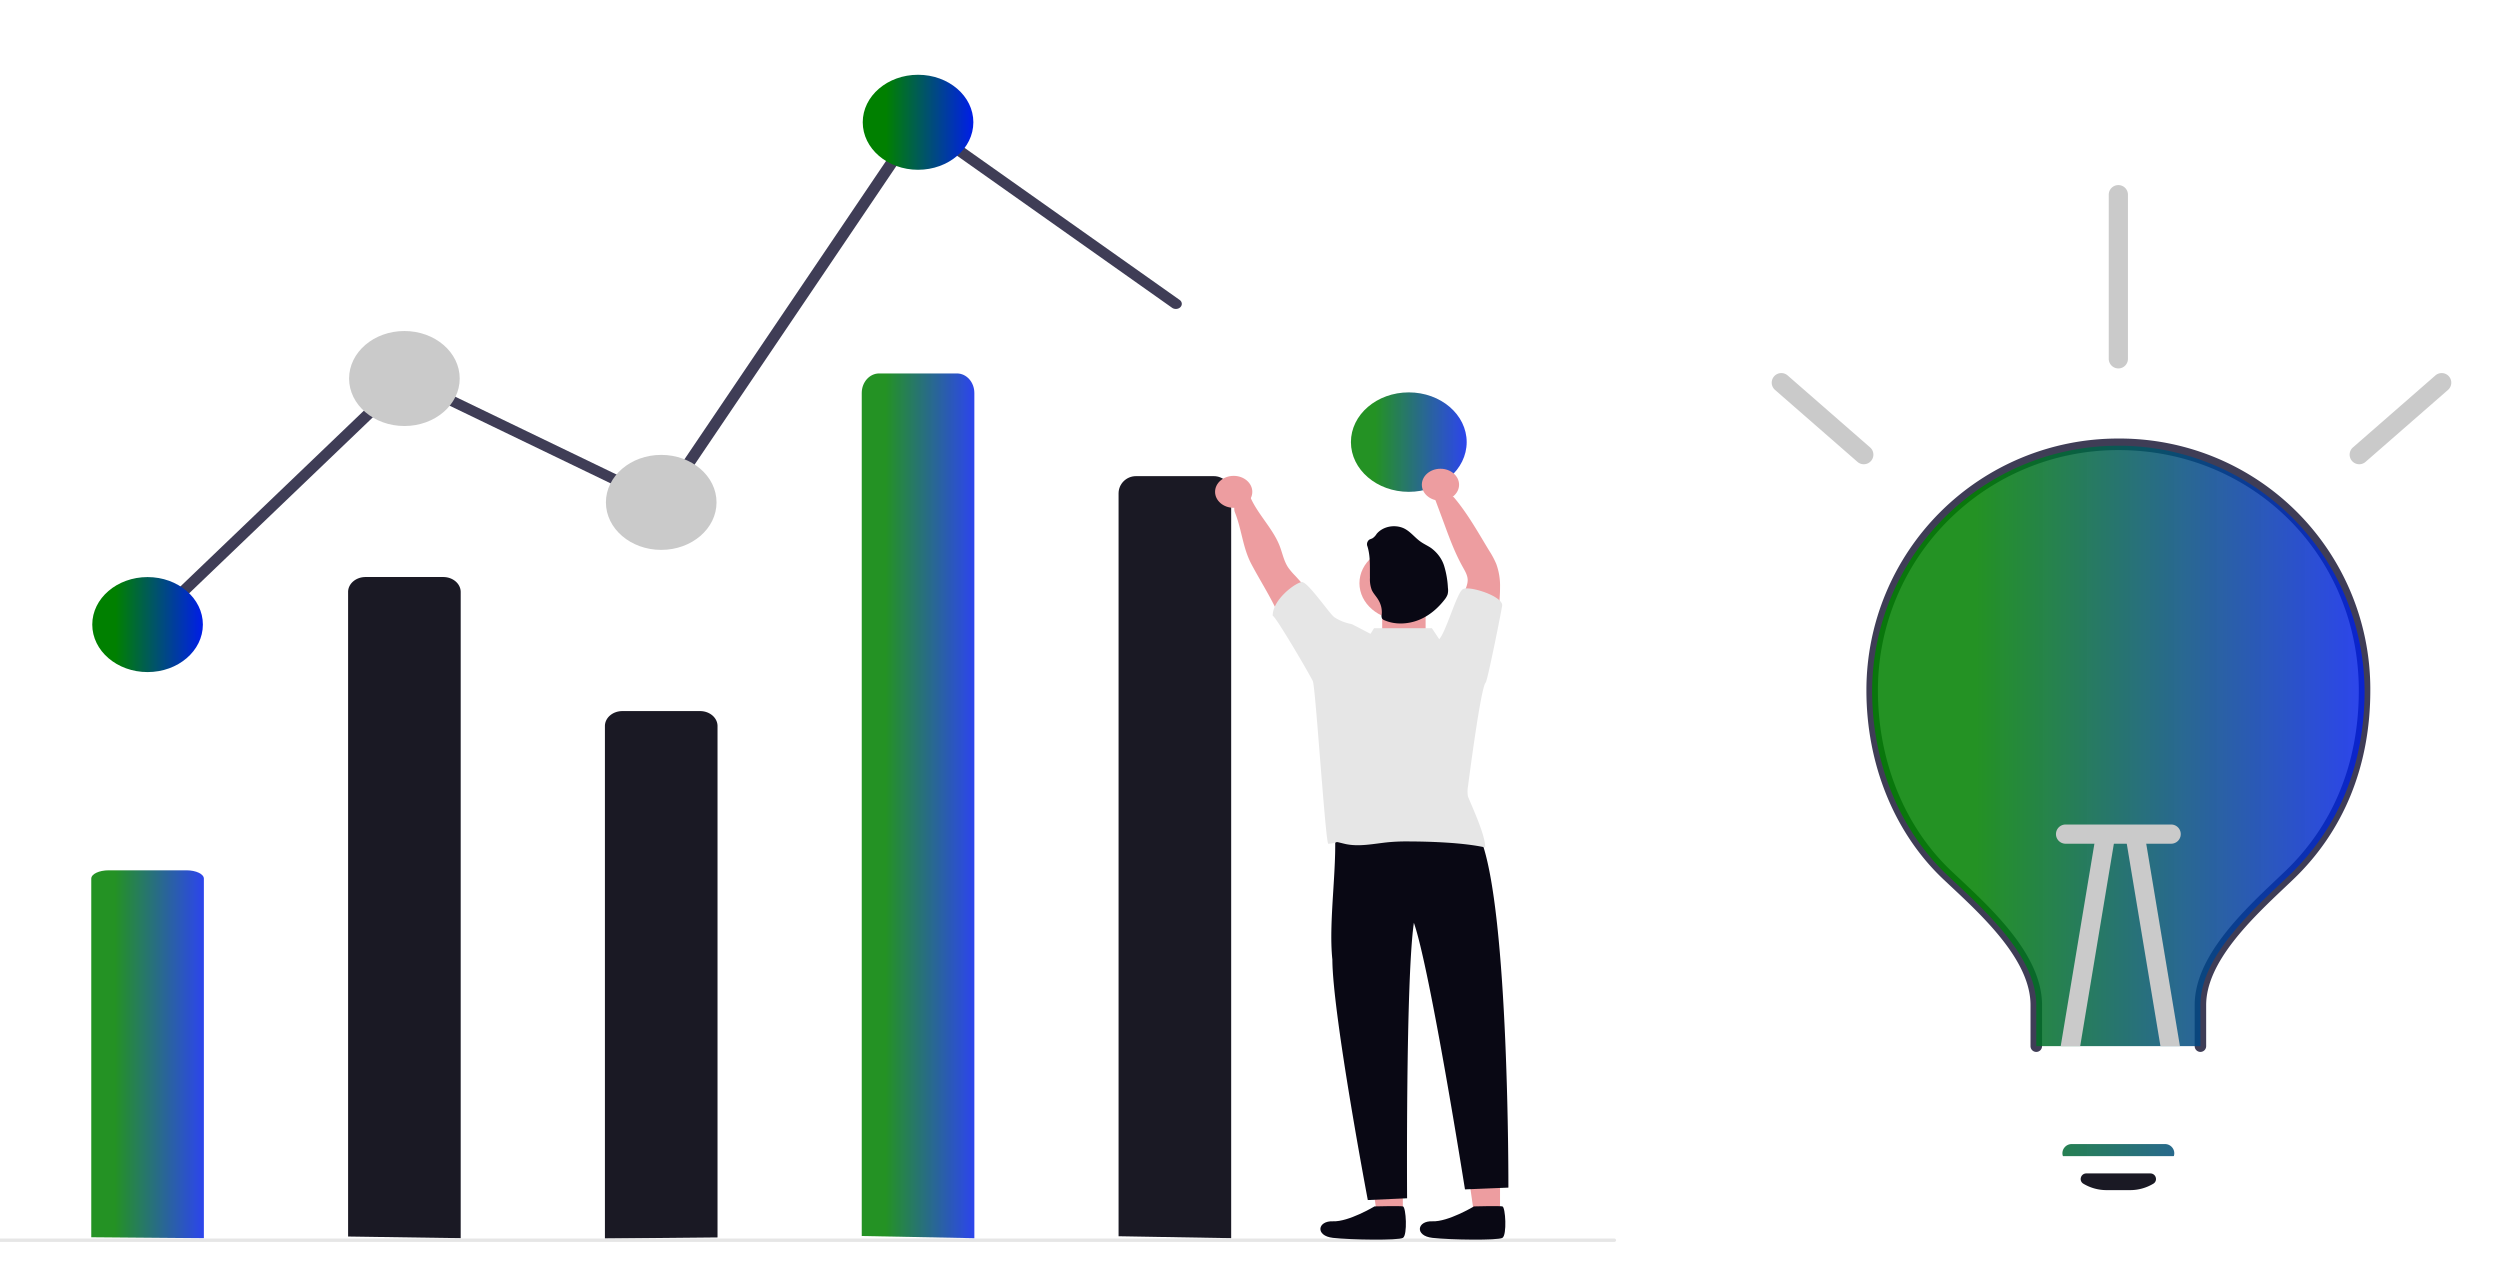
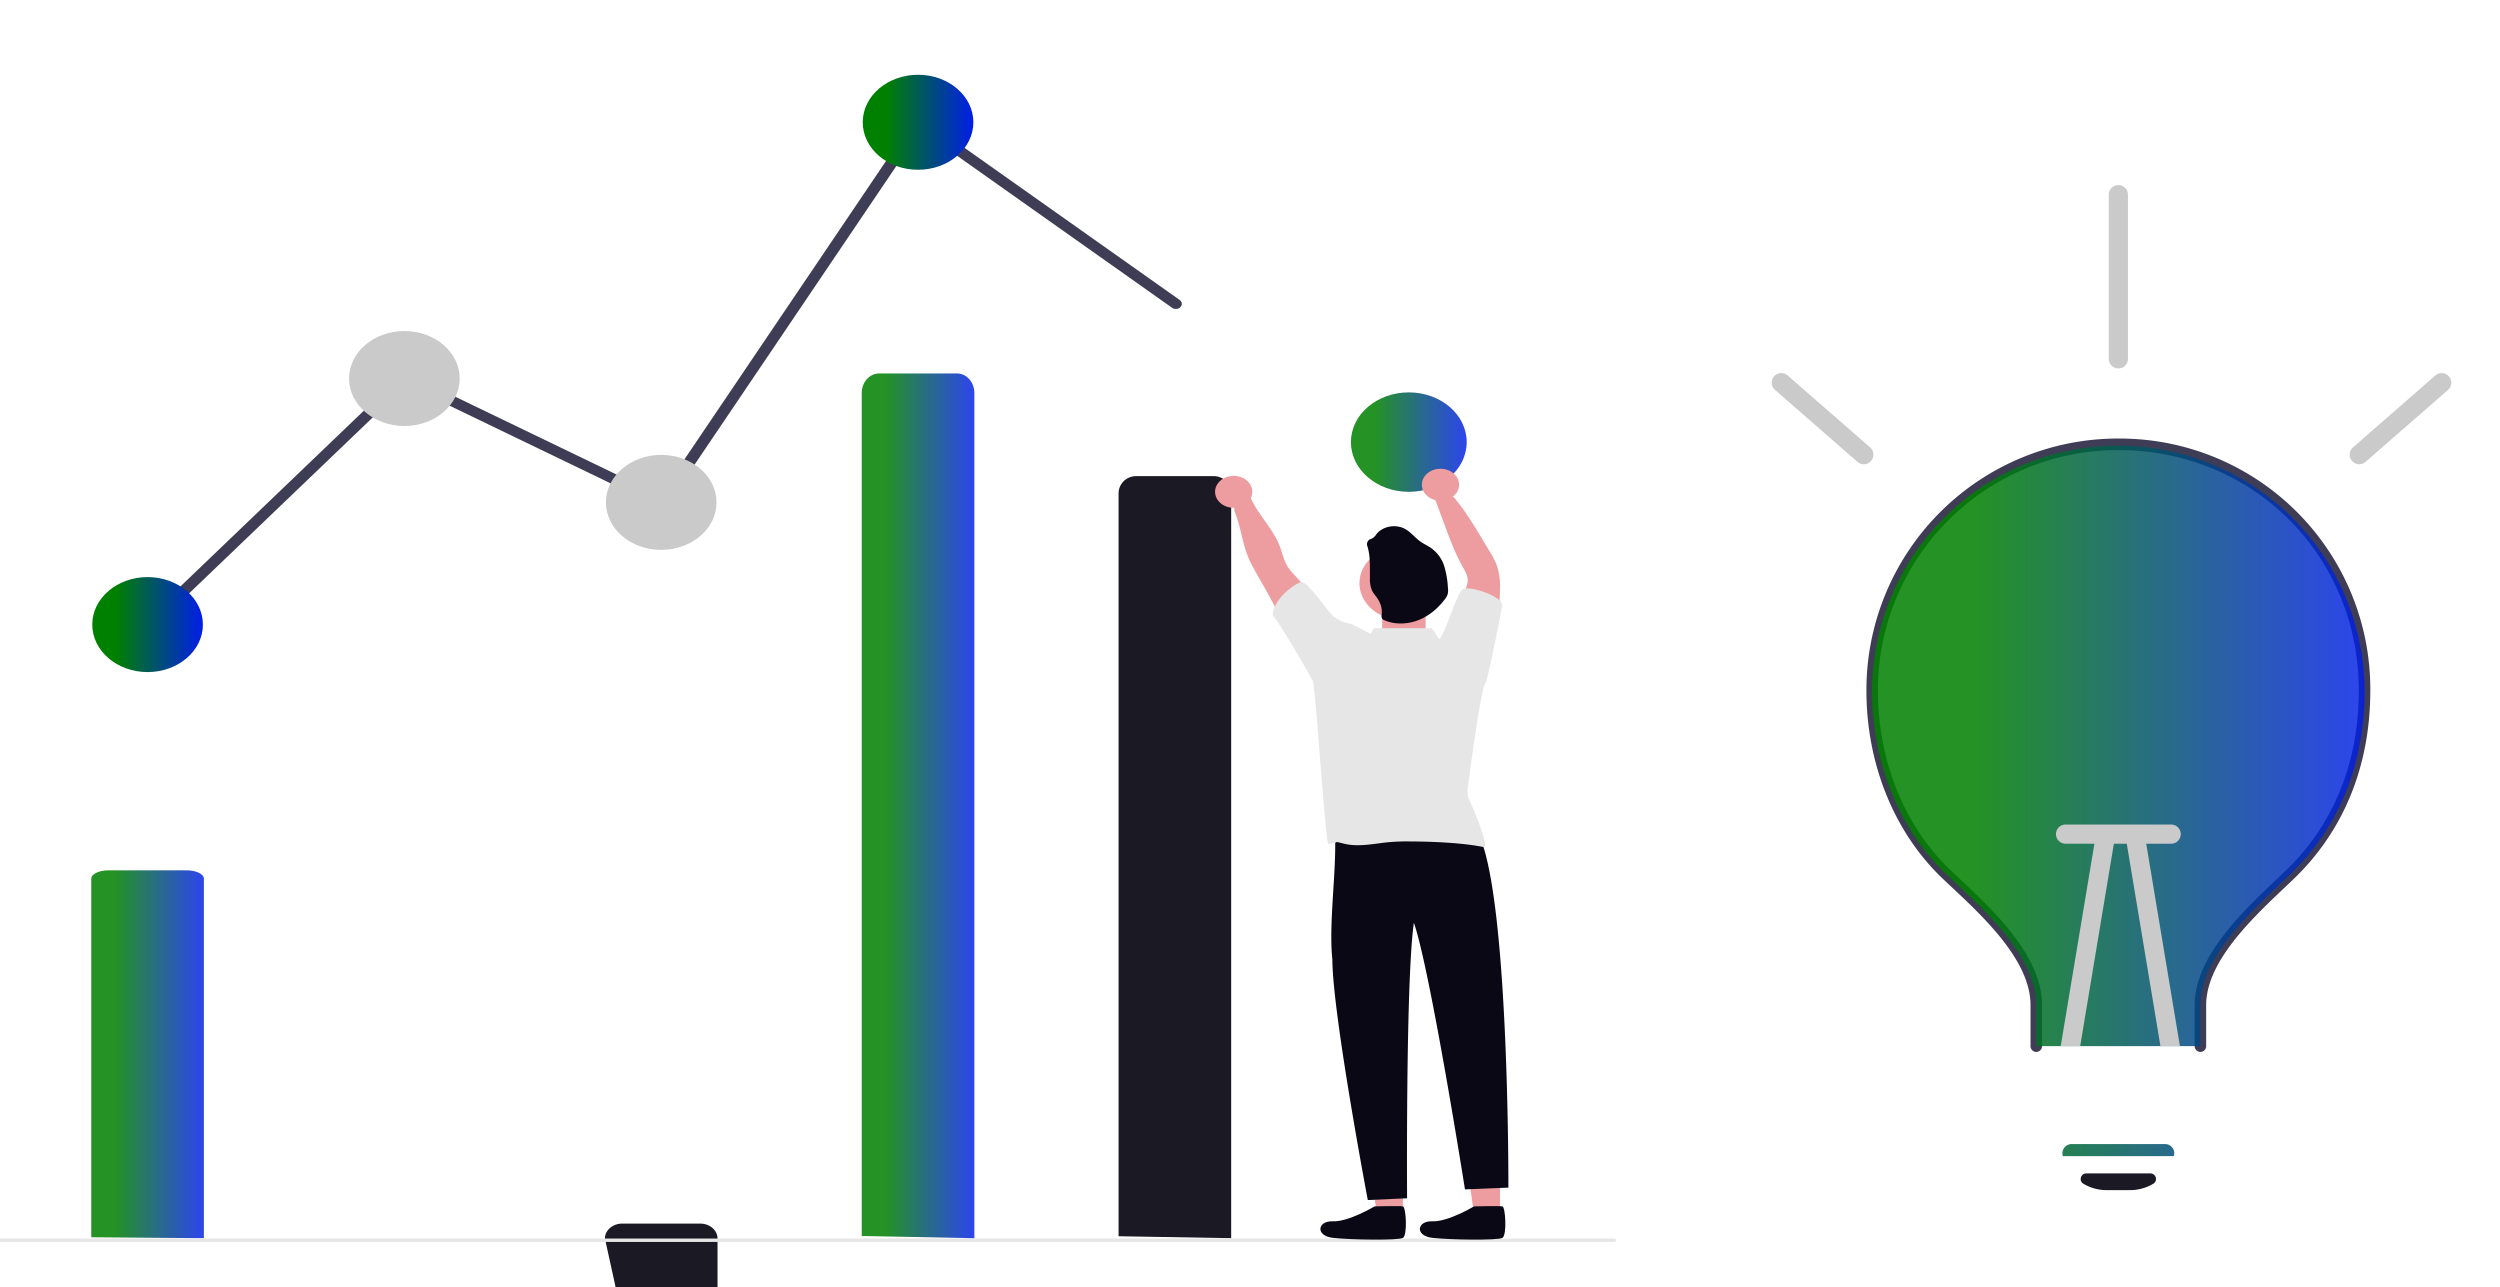
<svg xmlns="http://www.w3.org/2000/svg" xmlns:ns1="http://www.inkscape.org/namespaces/inkscape" xmlns:ns2="http://sodipodi.sourceforge.net/DTD/sodipodi-0.dtd" xmlns:xlink="http://www.w3.org/1999/xlink" width="437" height="225" viewBox="0 0 115.623 59.531" version="1.1" id="svg1" xml:space="preserve" ns1:version="1.4.2 (f4327f4, 2025-05-13)" ns2:docname="drawing-1.svg">
  <ns2:namedview id="namedview1" pagecolor="#ffffff" bordercolor="#eeeeee" borderopacity="1" ns1:showpageshadow="0" ns1:pageopacity="0" ns1:pagecheckerboard="0" ns1:deskcolor="#505050" ns1:document-units="px" ns1:zoom="2.2501035" ns1:cx="203.76841" ns1:cy="94.884526" ns1:window-width="1920" ns1:window-height="1137" ns1:window-x="-8" ns1:window-y="-8" ns1:window-maximized="1" ns1:current-layer="layer1" />
  <defs id="defs1">
    <linearGradient id="linearGradient85">
      <stop style="stop-color:#008000;stop-opacity:1;" offset="0.211" id="stop84" />
      <stop style="stop-color:#001de9;stop-opacity:1;" offset="1" id="stop85" />
    </linearGradient>
    <linearGradient id="linearGradient83">
      <stop style="stop-color:#008000;stop-opacity:1;" offset="0.211" id="stop82" />
      <stop style="stop-color:#001de9;stop-opacity:1;" offset="1" id="stop83" />
    </linearGradient>
    <linearGradient id="linearGradient66">
      <stop style="stop-color:#008000;stop-opacity:0.859;" offset="0.211" id="stop65" />
      <stop style="stop-color:#001de9;stop-opacity:0.824;" offset="1" id="stop66" />
    </linearGradient>
    <linearGradient id="linearGradient63-1">
      <stop style="stop-color:#008000;stop-opacity:0.859;" offset="0.211" id="stop62" />
      <stop style="stop-color:#001de9;stop-opacity:0.824;" offset="1" id="stop63" />
    </linearGradient>
    <linearGradient ns1:collect="always" xlink:href="#linearGradient63-1" id="linearGradient58" x1="39.855" y1="37.268" x2="45.063" y2="37.268" gradientUnits="userSpaceOnUse" />
    <linearGradient ns1:collect="always" xlink:href="#linearGradient66" id="linearGradient62" x1="4.221" y1="48.758" x2="9.429" y2="48.758" gradientUnits="userSpaceOnUse" />
    <linearGradient ns1:collect="always" xlink:href="#linearGradient63-1" id="linearGradient75" x1="86.585" y1="36.992" x2="109.36" y2="36.992" gradientUnits="userSpaceOnUse" />
    <linearGradient ns1:collect="always" xlink:href="#linearGradient85" id="linearGradient78" x1="4.266" y1="28.886" x2="9.383" y2="28.886" gradientUnits="userSpaceOnUse" />
    <linearGradient ns1:collect="always" xlink:href="#linearGradient83" id="linearGradient80" x1="39.901" y1="5.655" x2="45.018" y2="5.655" gradientUnits="userSpaceOnUse" />
    <linearGradient ns1:collect="always" xlink:href="#linearGradient63-1" id="linearGradient82" x1="62.479" y1="20.447" x2="67.834" y2="20.447" gradientUnits="userSpaceOnUse" />
  </defs>
  <g ns1:label="Layer 1" ns1:groupmode="layer" id="layer1">
    <path d="m 63.925,27.809 h 2.008 v 2.053 h -2.008 z" fill="#ed9da0" id="path1" style="stroke-width:0.087" />
    <path d="m 69.375,56.355 h -1.172 l -0.558,-3.884 h 1.73 z" fill="#ed9da0" id="path2" style="stroke-width:0.087" />
    <path d="m 64.88,56.355 h -1.172 l -0.558,-3.884 h 1.73 z" fill="#ed9da0" id="path3" style="stroke-width:0.087" />
-     <path d="M 16.099,57.188 V 27.379 a 0.806,0.692 0 0 1 0.806,-0.692 h 3.596 a 0.806,0.692 0 0 1 0.806,0.692 v 0 29.886 z" fill="#3f3d56" id="path4" style="stroke-width:0.087;fill:#1a1924;fill-opacity:1" />
-     <path d="M 27.977,57.281 V 33.579 a 0.806,0.692 0 0 1 0.806,-0.692 h 3.596 a 0.806,0.692 0 0 1 0.806,0.692 v 0 23.651 z" fill="#3f3d56" id="path5" style="stroke-width:0.087;fill:#1a1924;fill-opacity:1" />
+     <path d="M 27.977,57.281 a 0.806,0.692 0 0 1 0.806,-0.692 h 3.596 a 0.806,0.692 0 0 1 0.806,0.692 v 0 23.651 z" fill="#3f3d56" id="path5" style="stroke-width:0.087;fill:#1a1924;fill-opacity:1" />
    <path d="M 6.871,29.121 A 0.274,0.235 0 0 1 6.667,28.729 L 18.691,17.208 30.525,22.916 42.43,5.297 54.557,13.871 a 0.274,0.235 0 0 1 -0.348,0.364 L 42.58,6.013 30.728,23.554 18.806,17.804 7.075,29.043 a 0.273,0.235 0 0 1 -0.204,0.078 z" fill="#3f3d56" id="path6" style="stroke-width:0.087" />
    <ellipse cx="6.825" cy="28.886" fill="#6c63ff" id="circle6" rx="2.558" ry="2.197" style="stroke-width:0.087;fill:url(#linearGradient78);fill-opacity:1;fill-rule:nonzero" />
    <ellipse cx="18.703" cy="17.506" fill="#e6e6e6" id="circle7" rx="2.558" ry="2.197" style="stroke-width:0.087;fill:#cacaca;fill-opacity:1" />
    <ellipse cx="30.581" cy="23.235" fill="#e6e6e6" id="circle8" rx="2.558" ry="2.197" style="stroke-width:0.087;fill:#cacaca;fill-opacity:1" />
    <ellipse cx="42.459" cy="5.655" fill="#6c63ff" id="circle9" rx="2.558" ry="2.197" style="stroke-width:0.087;fill:url(#linearGradient80);fill-opacity:1;fill-rule:nonzero" />
    <ellipse cx="65.156" cy="20.447" fill="#6c63ff" id="ellipse9" rx="2.677" ry="2.3" style="stroke-width:0.087;fill:url(#linearGradient82);fill-opacity:1;fill-rule:nonzero" />
    <path d="m 64.778,38.294 c 1.002,0.104 3.565,-0.682 3.704,0.513 1.319,3.335 1.28,16.119 1.28,16.119 l -2.008,0.082 c 0,0 -1.605,-10.158 -2.363,-12.331 -0.381,2.641 -0.314,12.742 -0.314,12.742 l -1.817,0.082 c 0,0 -1.63,-8.601 -1.639,-11.125 -0.198,-1.849 0.288,-4.589 0.08,-6.377 a 7.957,6.835 0 0 0 3.078,0.295 z" fill="#090814" id="path9" style="stroke-width:0.087" />
    <path d="M 51.733,57.175 V 22.819 c 0,-0.441 0.361,-0.798 0.806,-0.798 h 3.596 c 0.445,0 0.806,0.357 0.806,0.798 v 34.446 z" fill="#3f3d56" id="path10" style="stroke-width:0.087;fill:#1a1924;fill-opacity:1" />
    <path d="m 61.37,28.618 a 12.494,10.731 0 0 0 -1.464,-1.985 3.664,3.147 0 0 1 -0.325,-0.381 c -0.206,-0.306 -0.267,-0.666 -0.397,-1.001 -0.363,-0.94 -1.27,-1.694 -1.491,-2.666 -0.08,-0.353 -0.759,0.673 -0.58,1.111 0.319,0.793 0.359,1.632 0.765,2.398 0.405,0.766 0.882,1.5 1.232,2.282 0.199,0.444 0.358,0.903 0.649,1.314 0.292,0.411 0.747,0.755 1.297,0.816 a 3.198,2.747 0 0 1 0.156,-0.877 c 0.119,-0.324 0.332,-0.705 0.159,-1.011 z" fill="#ed9da0" id="path11" style="stroke-width:0.087" />
    <path d="m 67.385,29.151 a 5.284,4.539 0 0 1 0.311,-1.707 c 0.088,-0.209 0.191,-0.422 0.183,-0.644 -0.012,-0.207 -0.127,-0.397 -0.231,-0.584 C 67.288,25.571 67.036,24.887 66.787,24.206 l -0.478,-1.285 c -0.156,-0.098 0.754,-0.132 0.949,0.099 0.635,0.757 1.116,1.627 1.619,2.454 a 4.836,4.154 0 0 1 0.327,0.615 3.939,3.383 0 0 1 0.172,1.063 c 0,0.673 -0.103,1.343 -0.21,2.01 -0.068,0.418 -0.157,0.873 -0.525,1.15 -0.382,-0.421 -0.767,-0.832 -1.254,-1.16 z" fill="#ed9da0" id="path12" style="stroke-width:0.087" />
    <ellipse cx="64.857" cy="26.973" fill="#ed9da0" id="ellipse12" rx="1.984" ry="1.704" style="stroke-width:0.087" />
    <path d="m 63.244,25.273 a 0.344,0.296 0 0 1 0.073,-0.306 c 0.05,-0.034 0.115,-0.046 0.169,-0.078 a 0.727,0.624 0 0 0 0.182,-0.197 0.986,0.847 0 0 1 1.234,-0.269 c 0.328,0.147 0.526,0.443 0.817,0.641 0.148,0.103 0.32,0.179 0.469,0.282 a 1.926,1.655 0 0 1 0.608,0.844 5.577,4.79 0 0 1 0.169,0.996 1.042,0.895 0 0 1 -0.014,0.303 0.987,0.847 0 0 1 -0.133,0.234 c -0.3,0.39 -0.695,0.744 -1.19,0.946 -0.495,0.201 -1.097,0.234 -1.585,0.023 a 0.272,0.234 0 0 1 -0.122,-0.083 0.35,0.3 0 0 1 -0.019,-0.18 1.436,1.234 0 0 0 -0.158,-0.69 c -0.091,-0.156 -0.227,-0.29 -0.3,-0.452 a 1.832,1.574 0 0 1 -0.085,-0.56 c -0.009,-0.491 0.03,-0.98 -0.114,-1.453 z" fill="#090814" id="path13" style="stroke-width:0.087" />
    <path d="M 4.221,57.222 V 40.636 c 0,-0.213 0.361,-0.385 0.806,-0.385 h 3.596 c 0.445,0 0.806,0.173 0.806,0.385 v 16.63 z" fill="#6c63ff" id="path14" style="stroke-width:0.087;fill:url(#linearGradient62);fill-opacity:1;fill-rule:nonzero" />
    <path d="M 74.652,57.438 H -0.195 a 0.091,0.078 0 0 1 0,-0.157 H 74.652 a 0.091,0.078 0 0 1 0,0.157 z" fill="#e6e6e6" id="path15" style="stroke-width:0.087" />
    <path d="M 39.855,57.164 V 18.176 c 0,-0.5 0.361,-0.905 0.806,-0.905 h 3.596 c 0.445,0 0.806,0.405 0.806,0.905 v 39.09 z" fill="#6c63ff" id="path16" style="stroke-width:0.087;fill:url(#linearGradient58);fill-opacity:1;fill-rule:nonzero" />
    <ellipse cx="57.057" cy="22.747" fill="#ed9da0" id="ellipse16" rx="0.861" ry="0.739" style="stroke-width:0.087" />
    <ellipse cx="66.62" cy="22.418" fill="#ed9da0" id="ellipse17" rx="0.861" ry="0.739" style="stroke-width:0.087" />
    <path d="m 68.711,31.569 c 0.084,-0.066 0.769,-3.505 0.765,-3.582 -0.011,-0.424 -1.516,-0.908 -1.817,-0.739 -0.284,0.159 -0.779,1.982 -1.097,2.313 l -0.337,-0.506 h -2.678 l -0.162,0.259 c -0.351,-0.182 -0.667,-0.349 -0.78,-0.405 a 0.506,0.435 0 0 0 -0.125,-0.053 1.942,1.668 0 0 1 -0.765,-0.309 c -0.22,-0.145 -1.241,-1.668 -1.514,-1.627 -0.309,0.044 -1.351,0.818 -1.339,1.561 0.131,-0.002 1.837,2.928 1.861,3.037 0.131,0.462 0.564,7.193 0.703,7.507 0.643,-0.053 0.135,-0.149 0.758,0 0.67,0.16 1.378,-0.013 2.069,-0.077 a 7.948,6.827 0 0 1 0.866,-0.033 c 1.052,0.004 2.553,0.054 3.571,0.278 0.006,-0.573 -0.58,-1.814 -0.797,-2.355 a 1.84,1.581 0 0 1 0.003,-0.488 c 0.027,-0.198 0.587,-4.562 0.814,-4.78 z" fill="#e6e6e6" id="path17" style="stroke-width:0.087" />
    <path d="m 63.57,55.795 c 0,0 -1.2,0.72 -1.921,0.689 -0.721,-0.031 -0.829,0.674 0,0.766 0.829,0.093 3.019,0.124 3.236,0 0.216,-0.124 0.144,-1.424 0,-1.455 -0.144,-0.031 -1.315,-8.1e-5 -1.315,-8.1e-5 z" fill="#090814" id="path18" style="stroke-width:0.087" />
    <path d="m 68.17,55.795 c 0,0 -1.2,0.72 -1.921,0.689 -0.721,-0.031 -0.829,0.674 0,0.766 0.829,0.093 3.019,0.124 3.236,0 0.216,-0.124 0.144,-1.424 0,-1.455 -0.144,-0.031 -1.315,-8.1e-5 -1.315,-8.1e-5 z" fill="#090814" id="path19" style="stroke-width:0.087" />
    <path d="m 101.768,48.65 a 0.266,0.266 0 0 1 -0.266,-0.266 v -1.898 c 0,-2.231 2.2,-4.313 3.807,-5.834 0.133,-0.127 0.263,-0.249 0.387,-0.368 2.222,-2.125 3.397,-5.011 3.397,-8.348 0,-6.236 -4.885,-11.12 -11.12,-11.12 h -0.031 A 11.102,11.102 0 0 0 86.852,31.873 v 0.062 c 0,3.268 1.238,6.31 3.396,8.347 0.109,0.103 0.223,0.21 0.339,0.319 1.627,1.524 3.856,3.61 3.856,5.885 v 1.898 a 0.266,0.266 0 1 1 -0.533,0 v -1.898 c 0,-2.043 -2.131,-4.039 -3.687,-5.496 Q 90.048,40.825 89.883,40.67 C 87.618,38.532 86.32,35.349 86.32,31.936 V 31.872 A 11.635,11.635 0 0 1 97.94,20.282 h 0.033 a 11.592,11.592 0 0 1 11.652,11.532 q 0,0.061 0,0.122 c 0,3.486 -1.232,6.505 -3.562,8.733 -0.125,0.12 -0.255,0.243 -0.389,0.37 -1.536,1.454 -3.641,3.446 -3.641,5.447 v 1.898 a 0.266,0.266 0 0 1 -0.266,0.266 z" fill="#3f3d56" id="path6-2" style="stroke-width:0.097" />
    <path d="m 98.516,55.042 h -1.089 a 2.082,2.082 0 0 1 -1.074,-0.297 0.248,0.248 0 0 1 -0.113,-0.285 0.256,0.256 0 0 1 0.249,-0.19 h 2.965 a 0.256,0.256 0 0 1 0.249,0.19 0.248,0.248 0 0 1 -0.113,0.285 2.082,2.082 0 0 1 -1.074,0.297 z" fill="#3f3d56" id="path8" style="stroke-width:0.097;fill:#1a1924;fill-opacity:1" />
    <path d="M 86.198,21.471 A 0.442,0.442 0 0 1 85.906,21.361 l -3.813,-3.328 a 0.444,0.444 0 1 1 0.584,-0.669 l 3.813,3.328 a 0.444,0.444 0 0 1 -0.292,0.779 z" fill="#e4e4e4" id="path10-5" style="stroke-width:0.097;fill:#cacaca;fill-opacity:1" />
    <path d="m 109.114,21.471 a 0.444,0.444 0 0 1 -0.292,-0.779 l 3.812,-3.328 a 0.444,0.444 0 1 1 0.584,0.669 l -3.813,3.328 a 0.442,0.442 0 0 1 -0.292,0.11 z" fill="#e4e4e4" id="path11-5" style="stroke-width:0.097;fill:#cacaca;fill-opacity:1" />
    <g id="g74" style="fill:url(#linearGradient75)">
      <path d="m 109.36,31.936 c 0,3.431 -1.199,6.36 -3.48,8.54 -1.619,1.548 -4.112,3.717 -4.112,6.01 v 1.897 h -7.592 v -1.897 c 0,-2.317 -2.503,-4.491 -4.112,-6.01 -2.229,-2.103 -3.48,-5.232 -3.48,-8.54 v -0.07 a 11.388,11.388 0 0 1 22.775,0.07 z" fill="#6c63ff" id="path5-8" style="stroke-width:0.097;fill:url(#linearGradient75);fill-opacity:1;fill-rule:nonzero" />
      <path d="m 100.503,52.068 h -5.061 a 0.444,0.444 0 1 1 0,-0.888 h 5.061 a 0.444,0.444 0 1 1 0,0.888 z" fill="#6c63ff" id="path7" style="stroke-width:0.097;fill:url(#linearGradient75)" />
      <path d="m 100.504,53.47 -5.091,-5.84e-4 -0.016,-0.034 a 0.42,0.42 0 0 1 0.08,-0.36 0.431,0.431 0 0 1 0.339,-0.164 h 4.312 a 0.431,0.431 0 0 1 0.339,0.164 0.417,0.417 0 0 1 0.081,0.356 l -0.008,0.034 z" fill="#3f3d56" id="path9-4" style="stroke-width:0.097;fill:url(#linearGradient75);fill-opacity:1;fill-rule:nonzero" />
      <path d="m 101.768,50.492 h -7.592 a 0.444,0.444 0 1 1 0,-0.888 h 7.592 a 0.444,0.444 0 0 1 0,0.888 z" fill="#6c63ff" id="path12-1" style="stroke-width:0.097;fill:url(#linearGradient75);fill-opacity:1;fill-rule:nonzero" />
    </g>
    <g id="g85" style="fill:#cacaca;fill-opacity:1">
      <path d="m 97.786,38.894 -1.579,9.489 h -0.901 l 1.604,-9.635 a 0.444,0.444 0 1 1 0.876,0.146 z" fill="#e6e6e6" id="path13-7" style="stroke-width:0.097;fill:#cacaca;fill-opacity:1" />
      <path d="m 100.82,48.383 h -0.901 l -1.579,-9.489 a 0.444,0.444 0 1 1 0.876,-0.146 z" fill="#e6e6e6" id="path14-1" style="stroke-width:0.097;fill:#cacaca;fill-opacity:1" />
      <path d="m 95.087,38.577 a 0.444,0.444 0 0 1 0.444,-0.444 h 4.883 a 0.444,0.444 0 1 1 0,0.888 H 95.531 A 0.444,0.444 0 0 1 95.087,38.577 Z" fill="#e6e6e6" id="path15-1" style="stroke-width:0.097;fill:#cacaca;fill-opacity:1" />
    </g>
    <path d="M 97.972,17.039 A 0.444,0.444 0 0 1 97.528,16.595 V 9.004 a 0.444,0.444 0 0 1 0.888,0 v 7.592 a 0.444,0.444 0 0 1 -0.444,0.444 z" fill="#e4e4e4" id="path16-5" style="stroke-width:0.097;fill:#cacaca;fill-opacity:1" />
  </g>
</svg>